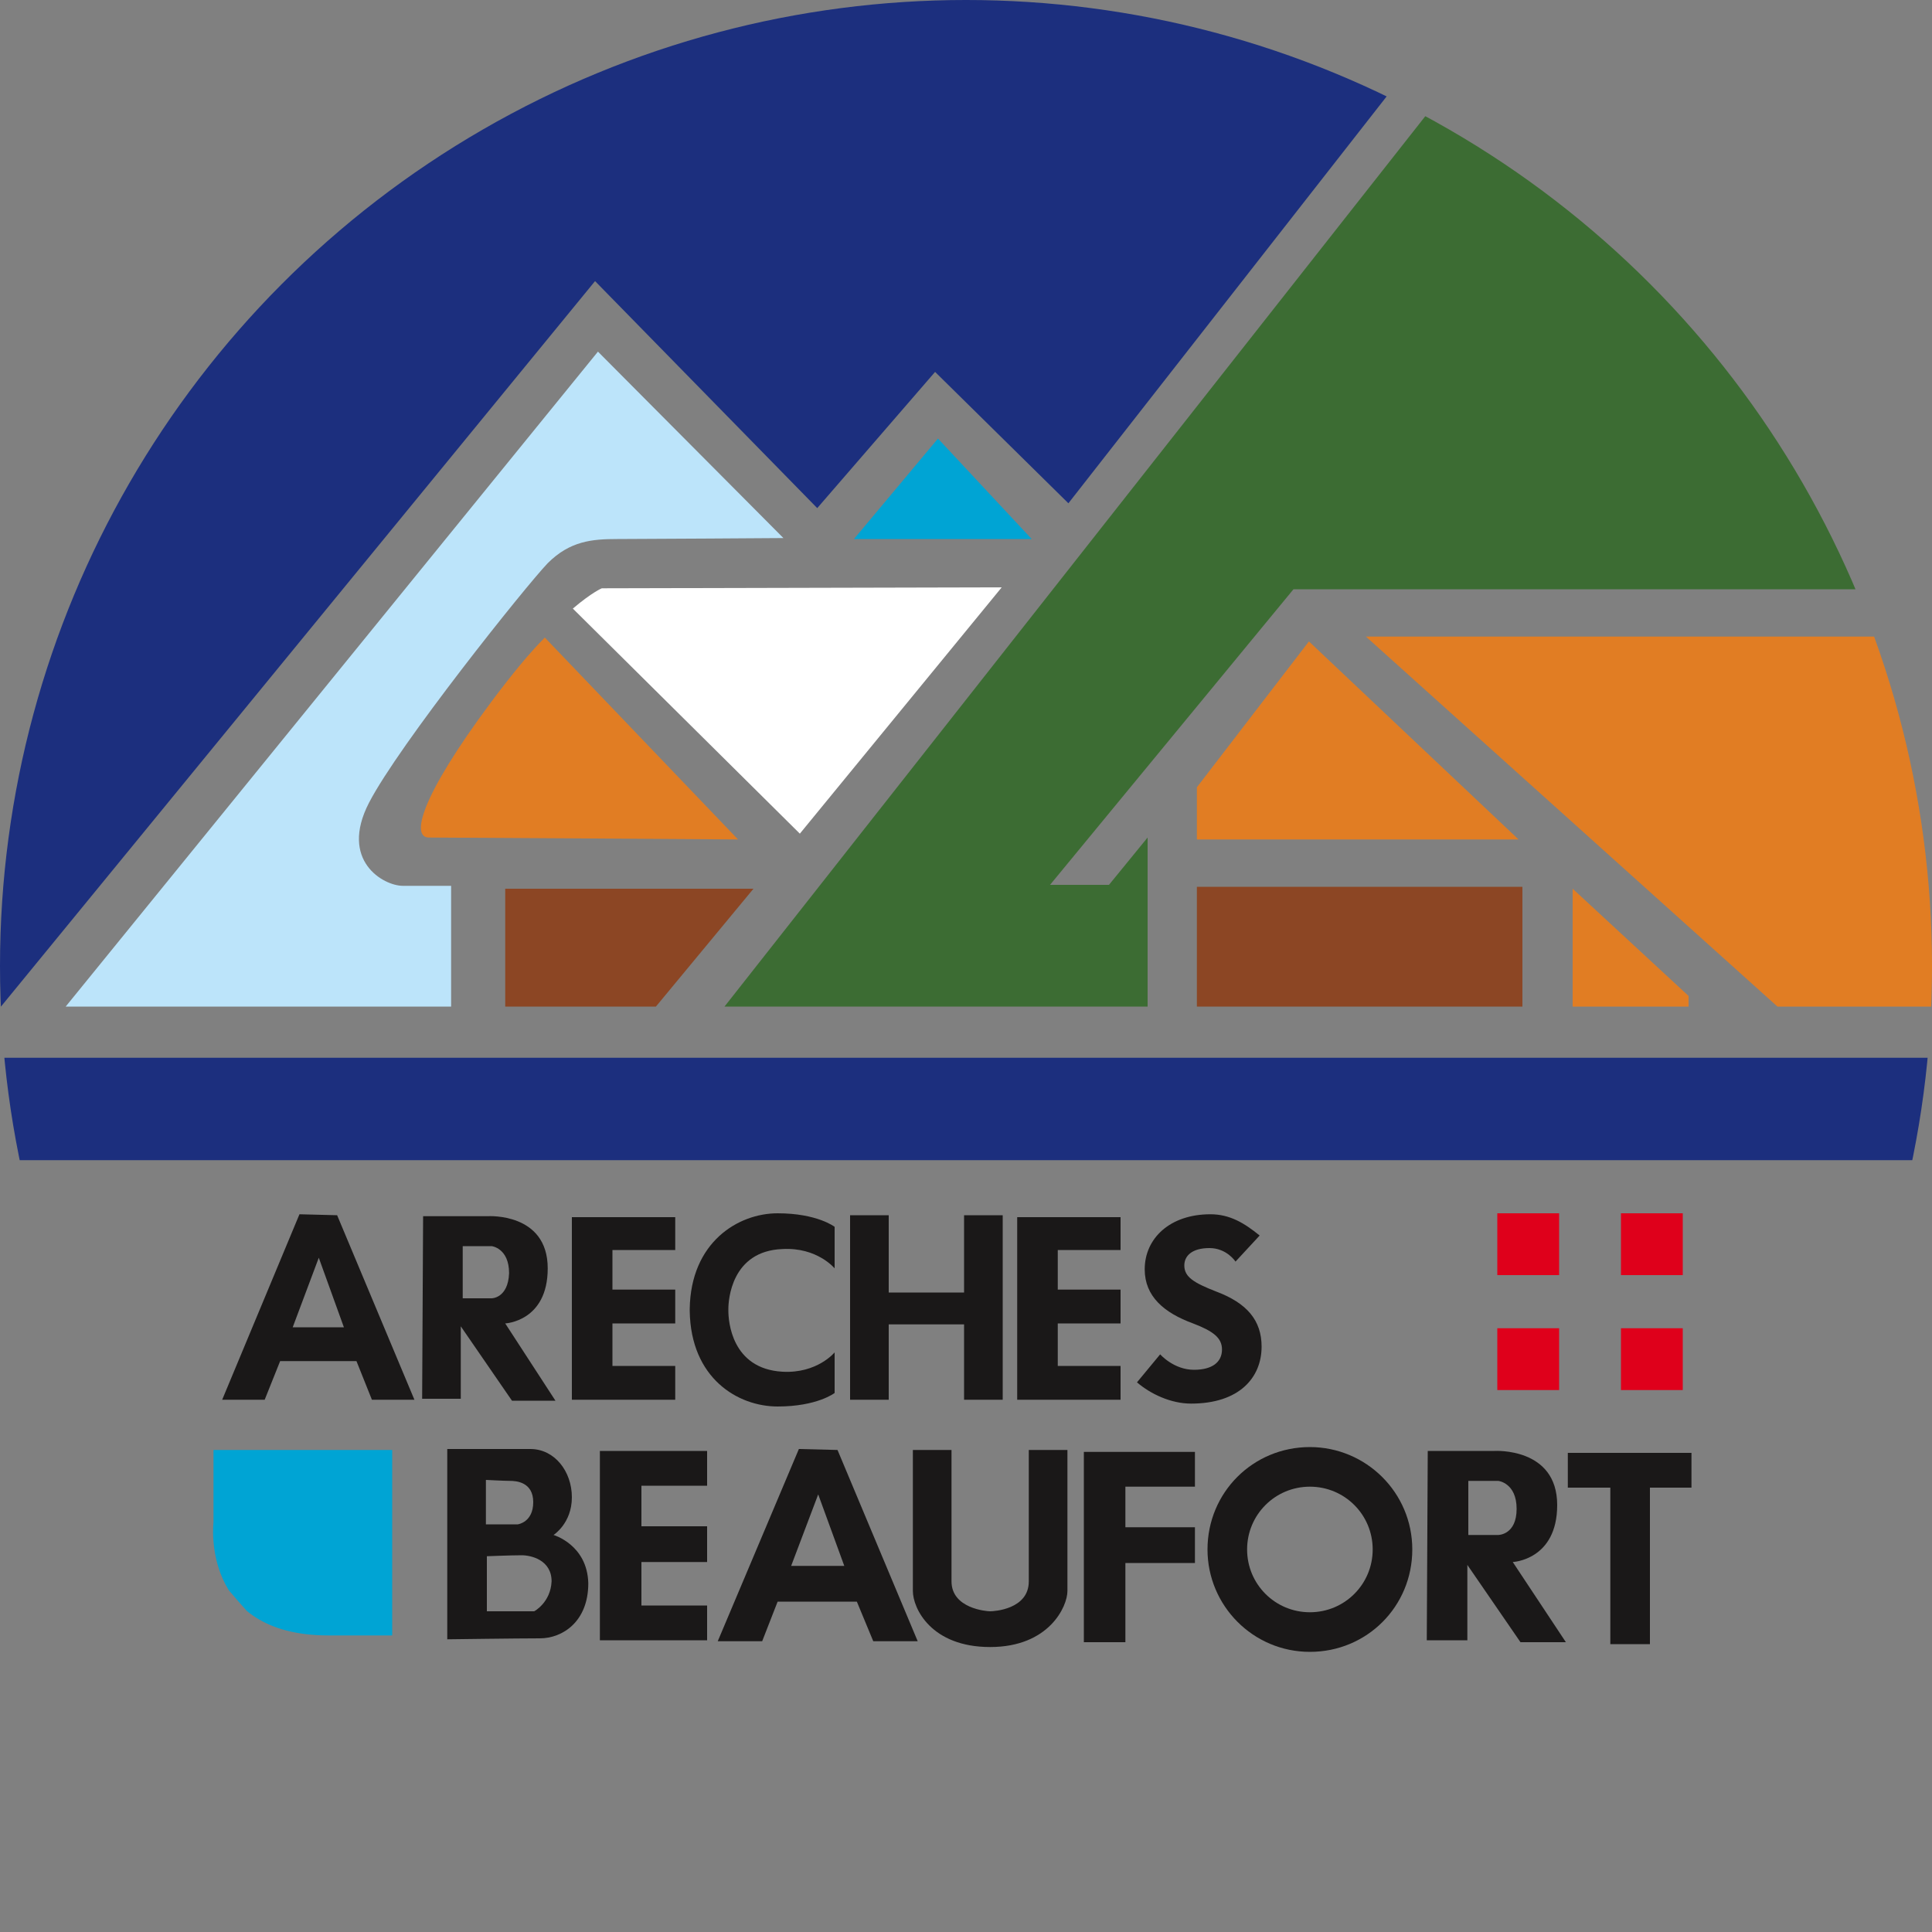
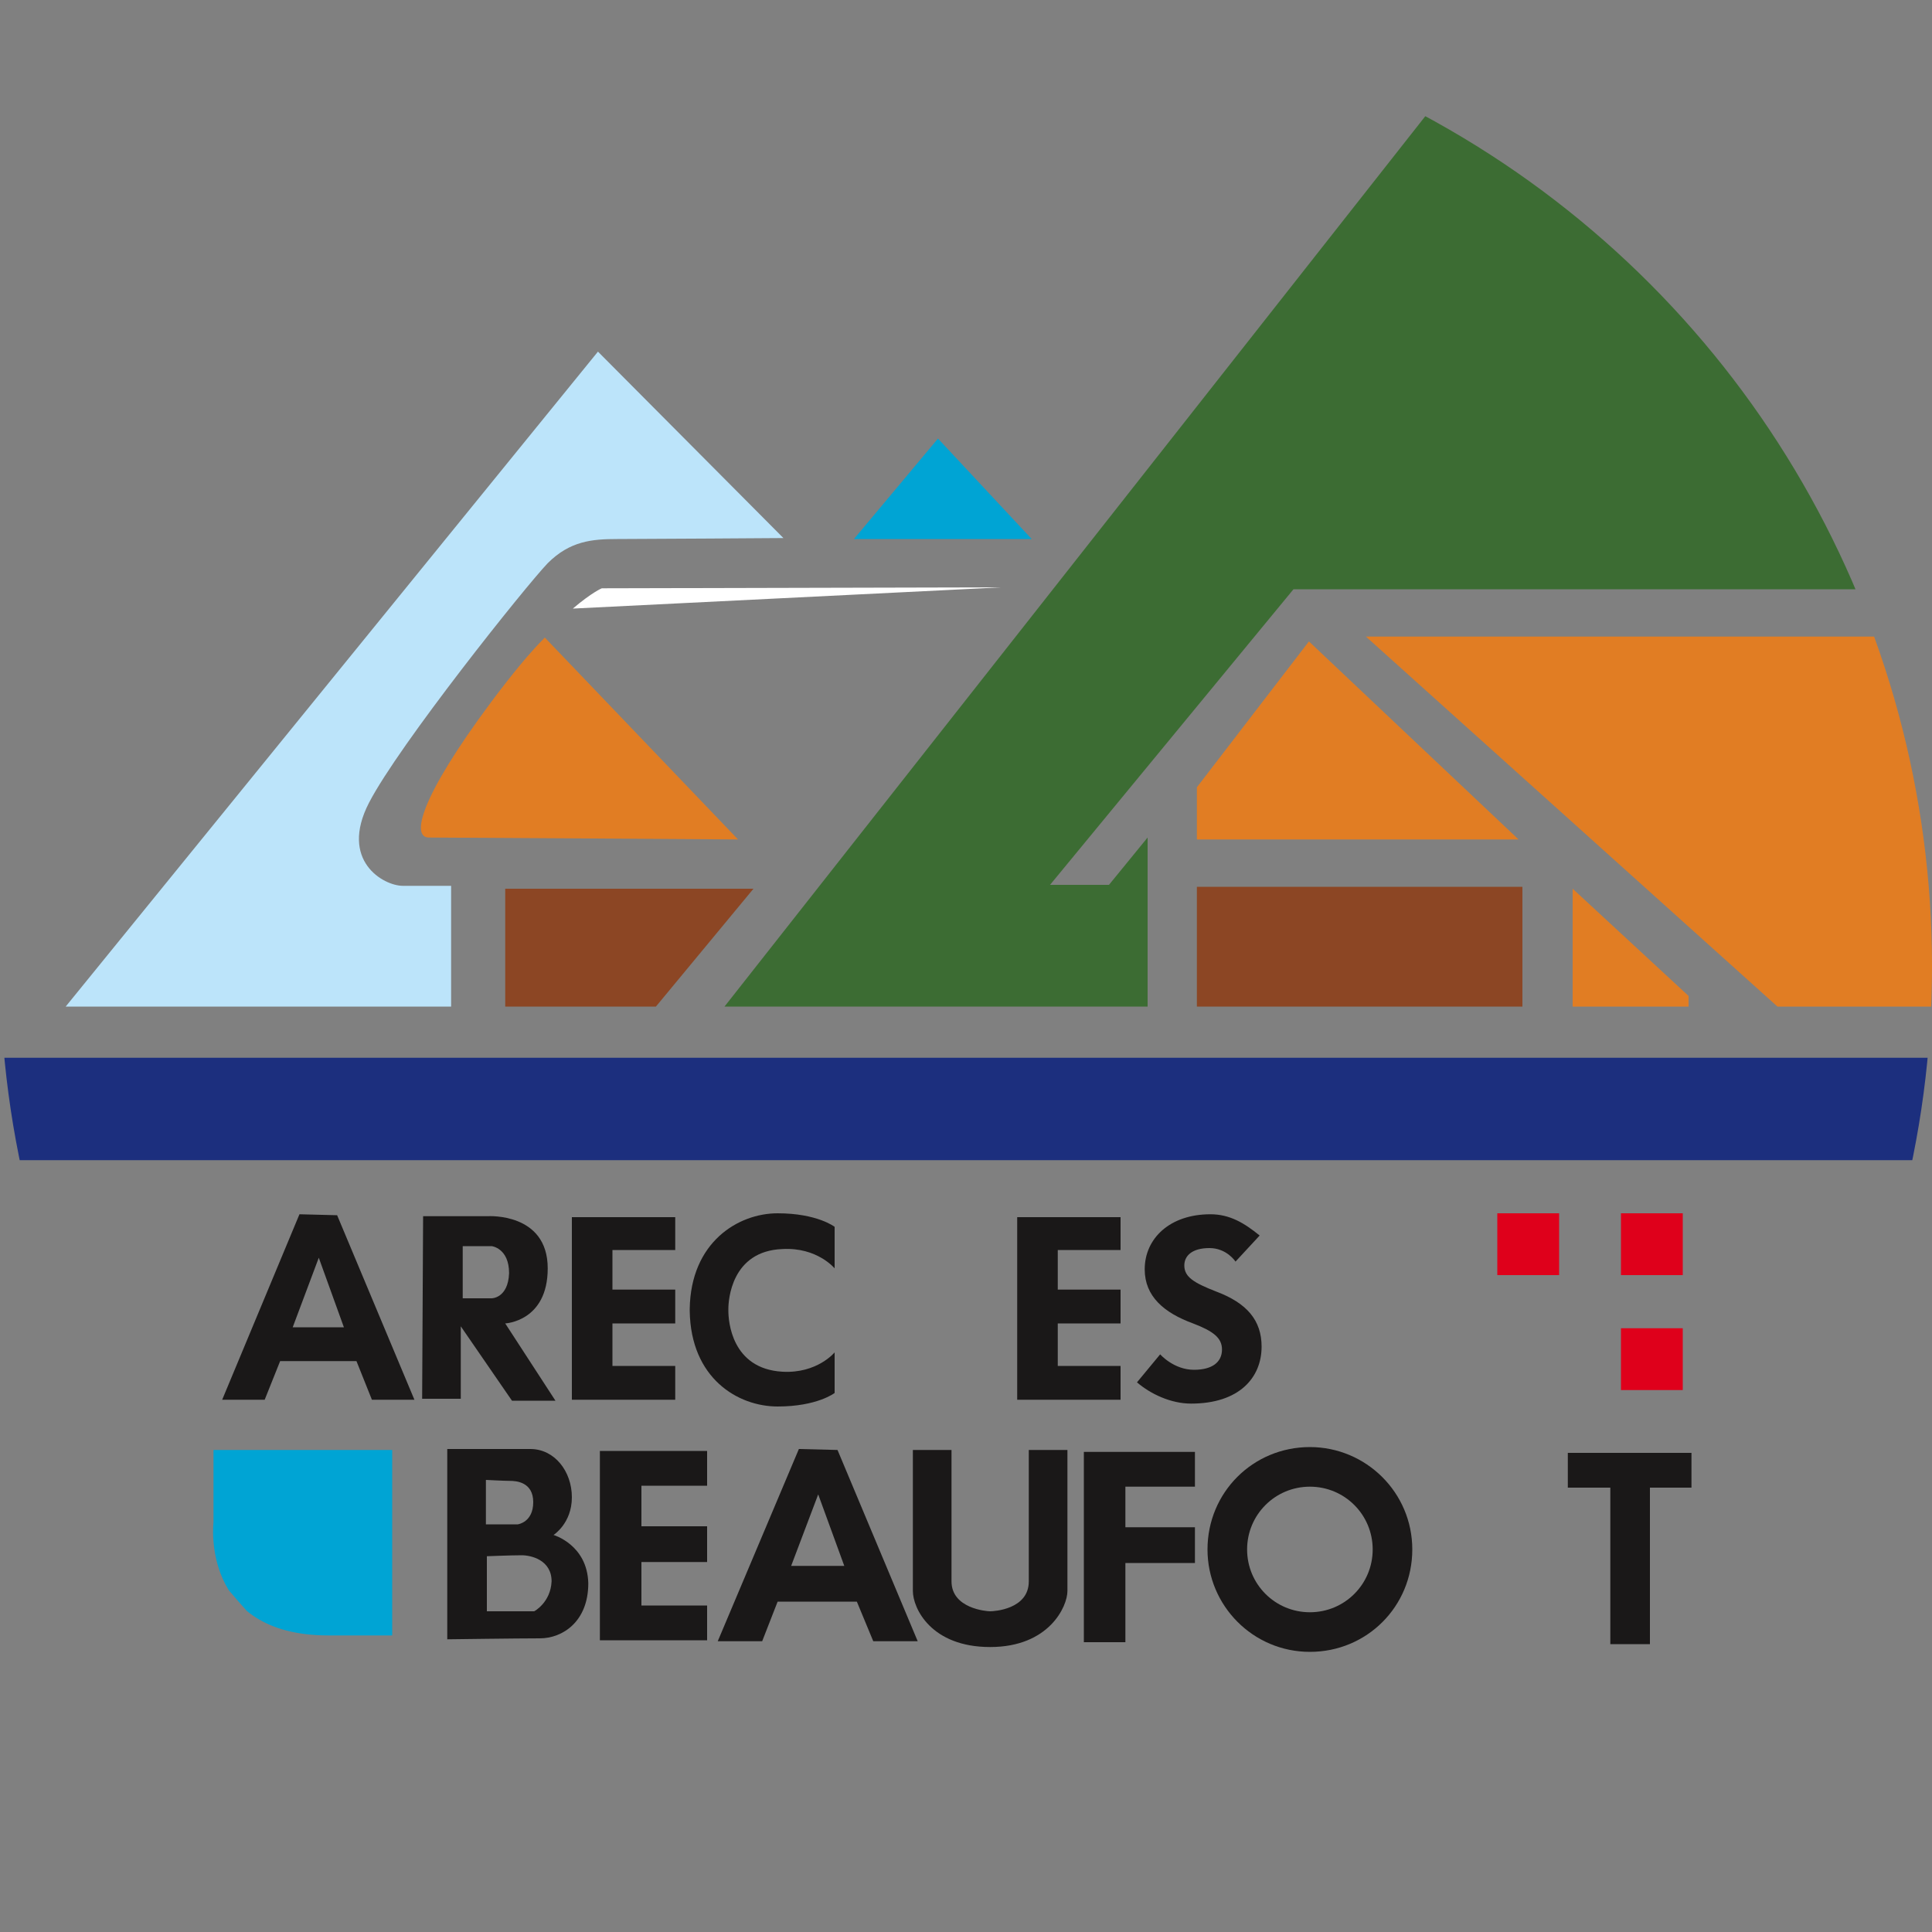
<svg xmlns="http://www.w3.org/2000/svg" xmlns:xlink="http://www.w3.org/1999/xlink" version="1.1" id="Calque_1" x="0px" y="0px" viewBox="0 0 200 200" style="enable-background:new 0 0 200 200;" xml:space="preserve" width="200px" height="200px">
  <rect x="0" y="0" width="200" height="200" fill="#808080" stroke="none" />
  <style type="text/css">
	.st0{clip-path:url(#SVGID_2_);}
	.st1{fill:#3C6C33;}
	.st2{fill:#E17D23;}
	.st3{fill:#8C4624;}
	.st4{fill:#FFFFFF;}
	.st5{fill:#00A4D4;}
	.st6{fill:#BCE4FA;}
	.st7{fill:#1C2F7E;}
	.st8{fill:#1A1818;}
	.st9{fill:#DF001B;}
</style>
  <g>
    <defs>
      <circle id="SVGID_1_" cx="100" cy="100" r="100" />
    </defs>
    <clipPath id="SVGID_2_">
      <use xlink:href="#SVGID_1_" style="overflow:visible;" />
    </clipPath>
    <g class="st0">
      <g>
        <g>
          <path class="st1" d="M172.3,16.4C159,16.4,153,5.1,153,5.1l-78,99.1h43.8V86.7l-4,4.9h-6.1L133.9,61h91.2l-33.5-32.9      C191.6,28.1,185.5,16.4,172.3,16.4z" />
          <polygon class="st2" points="123.9,81.5 123.9,86.9 157.2,86.9 135.5,66.4     " />
          <rect x="123.9" y="91.8" class="st3" width="33.7" height="12.4" />
          <path class="st2" d="M56.4,66c-1.6,1.6-3.4,3.8-5.5,6.6c-7.6,10.2-8.3,14.1-6.5,14.1c1.8,0,32,0.2,32,0.2L56.4,66z" />
-           <path class="st4" d="M59.3,63c2-1.7,3-2.1,3-2.1l41.4-0.1L82.8,86.3L59.3,63z" />
+           <path class="st4" d="M59.3,63c2-1.7,3-2.1,3-2.1l41.4-0.1L59.3,63z" />
          <polygon class="st5" points="97.1,45.4 88.4,55.8 106.8,55.8     " />
          <polygon class="st2" points="162.8,104.2 174.8,104.2 174.8,103.1 162.8,92     " />
          <polygon class="st3" points="52.3,92 52.3,104.2 67.9,104.2 78,92     " />
          <path class="st6" d="M38.2,83.1c3.1-6,16.2-22.4,18.5-24.8c2.3-2.3,4.6-2.5,7.2-2.5c2.6,0,17.2-0.1,17.2-0.1L61.9,36.4      L6.8,104.2h39.9V91.7c0,0-2.9,0-5,0C39.7,91.7,35.1,89.1,38.2,83.1z" />
          <rect x="-5.3" y="109.5" class="st7" width="213.5" height="10.6" />
          <g>
            <path class="st5" d="M34,169.3c6.6,0,6.6,0,6.6,0v-19.2H22.1v7.5C22.1,157.6,20.7,169.3,34,169.3z" />
            <g>
              <g>
                <path class="st8" d="M120.1,140.2c0,0,1.4,1.6,3.5,1.6c1.9,0,2.9-0.8,2.9-2.1c0-1.2-0.9-1.9-3-2.7c-3-1.1-5-2.8-5-5.6         c0-3.2,2.6-5.7,6.8-5.7c2,0,3.5,0.9,5.1,2.2l-2.5,2.7c0,0-0.9-1.4-2.7-1.4c-1.8,0-2.6,0.8-2.6,1.8c0,1.2,1,1.8,3.3,2.7         c3.2,1.2,4.7,3,4.7,5.7c0,3.2-2.3,5.9-7.3,5.9c-2.1,0-4.2-1-5.6-2.2L120.1,140.2z" />
              </g>
              <path class="st8" d="M34.9,125.8l-3.9-0.1L23,144.9h4.4l1.6-4h7.9l1.6,4h4.4L34.9,125.8z M30.3,137.4l2.7-7.2l2.6,7.2H30.3z" />
              <path class="st8" d="M52.3,137c0,0,4.4-0.2,4.4-5.7c0-5.8-6.2-5.4-6.2-5.4h-6.7l-0.1,18.9h4v-7.5l5.3,7.7h4.5L52.3,137z         M50.9,134.4h-3V129h3c0,0,1.8,0.2,1.8,2.8C52.6,134.4,50.9,134.4,50.9,134.4z" />
              <polygon class="st8" points="69.9,126 59.2,126 59.2,144.9 69.9,144.9 69.9,141.4 63.4,141.4 63.4,137 69.9,137 69.9,133.5         63.4,133.5 63.4,129.4 69.9,129.4       " />
              <polygon class="st8" points="116,126 105.3,126 105.3,144.9 116,144.9 116,141.4 109.5,141.4 109.5,137 116,137 116,133.5         109.5,133.5 109.5,129.4 116,129.4       " />
              <path class="st8" d="M81,129.3c3.6-0.2,5.4,2,5.4,2V127c0,0-1.8-1.4-5.9-1.4c-4.1,0-9,3-9.1,9.9l0,0c0,0,0,0.1,0,0.1        c0,0,0,0.1,0,0.1l0,0c0.1,7,5,9.9,9.1,9.9c4.1,0,5.9-1.4,5.9-1.4V140c0,0-1.8,2.2-5.4,2c-5.3-0.3-5.6-5.3-5.6-6.3l0,0        c0,0,0,0,0-0.1c0,0,0,0,0,0c0,0,0,0,0,0c0,0,0-0.1,0-0.1l0,0C75.4,134.6,75.7,129.5,81,129.3z" />
-               <polygon class="st8" points="99.8,125.8 99.8,133.8 99.5,133.8 92.3,133.8 92,133.8 92,125.8 88,125.8 88,144.9 92,144.9         92,137.1 92.3,137.1 99.5,137.1 99.8,137.1 99.8,144.9 103.8,144.9 103.8,125.8       " />
            </g>
            <g>
              <path class="st8" d="M86.7,150.1l-4-0.1l-8.4,19.9h4.6l1.6-4.1h8.2l1.7,4.1h4.6L86.7,150.1z M81.9,162.1l2.8-7.4l2.7,7.4H81.9        z" />
-               <path class="st8" d="M156.6,161.7c0,0,4.6-0.2,4.6-5.9c0-6-6.5-5.6-6.5-5.6h-6.9l-0.1,19.6h4.2V162l5.5,8h4.7L156.6,161.7z         M155.1,158.9H152v-5.6h3.1c0,0,1.9,0.2,1.9,2.9C157,158.9,155.1,158.9,155.1,158.9z" />
              <polygon class="st8" points="73.2,150.2 62.1,150.2 62.1,169.8 73.2,169.8 73.2,166.2 66.4,166.2 66.4,161.7 73.2,161.7         73.2,158 66.4,158 66.4,153.8 73.2,153.8       " />
              <path class="st8" d="M57.3,158.9c0,0,1.9-1.2,1.9-3.9c0-2.7-1.8-5-4.3-5c-2.5,0-8.6,0-8.6,0v19.7c0,0,7.3-0.1,9.6-0.1        c2.3,0,5-1.7,5-5.7C60.8,159.9,57.3,158.9,57.3,158.9z M50.3,153.2c0,0,1.9,0.1,2.5,0.1c0.6,0,2.4,0.1,2.4,2.2        c0,2.1-1.6,2.3-1.6,2.3h-3.3V153.2z M55.3,166.8h-4.9v-5.7c0,0,2.5-0.1,3.6-0.1c1,0,3.1,0.5,3.1,2.7        C57,165.9,55.3,166.8,55.3,166.8z" />
              <path class="st8" d="M106.5,150.1c0,0,0,10.9,0,13.6c0,2.9-3.6,3.1-4,3.1c-0.4,0-4-0.3-4-3.1c0-2.7,0-13.6,0-13.6h-4        c0,0,0,13.2,0,14.6c0,1.8,1.9,5.8,8,5.8v0c0,0,0,0,0,0c0,0,0,0,0,0v0c6.1,0,8-4.2,8-5.8c0-1.4,0-14.6,0-14.6H106.5z" />
              <polygon class="st8" points="123.7,150.3 112.2,150.3 112.2,170 116.5,170 116.5,161.8 123.7,161.8 123.7,158.1 116.5,158.1         116.5,153.9 123.7,153.9       " />
              <polygon class="st8" points="162.3,150.4 175.1,150.4 175.1,154 170.8,154 170.8,170.2 166.7,170.2 166.7,154 162.3,154               " />
              <path class="st8" d="M135.6,149.8c-5.9,0-10.6,4.7-10.6,10.6c0,5.8,4.7,10.6,10.6,10.6c5.9,0,10.6-4.7,10.6-10.6        C146.2,154.5,141.4,149.8,135.6,149.8z M135.6,166.9c-3.6,0-6.5-2.9-6.5-6.5c0-3.6,2.9-6.5,6.5-6.5c3.6,0,6.5,2.9,6.5,6.5        C142.1,164,139.2,166.9,135.6,166.9z" />
            </g>
            <g>
              <rect x="155" y="125.6" class="st9" width="6.4" height="6.4" />
              <rect x="167.8" y="125.6" class="st9" width="6.4" height="6.4" />
-               <rect x="155" y="137.5" class="st9" width="6.4" height="6.4" />
              <rect x="167.8" y="137.5" class="st9" width="6.4" height="6.4" />
            </g>
          </g>
        </g>
        <g>
          <polygon class="st2" points="210.9,104.2 210.9,65.9 141.4,65.9 184,104.2     " />
        </g>
      </g>
      <g>
-         <polygon class="st7" points="138.2,2.7 142.3,-11.3 93.7,-10.2 94.6,-11.3 -24.5,-11.3 -24.5,104.2 -17.7,104.2 -7.5,104.2      0.1,104.2 61.6,29.1 84.6,52.6 96.8,38.5 110.6,52.1 151.9,-0.7    " />
-       </g>
+         </g>
    </g>
  </g>
</svg>